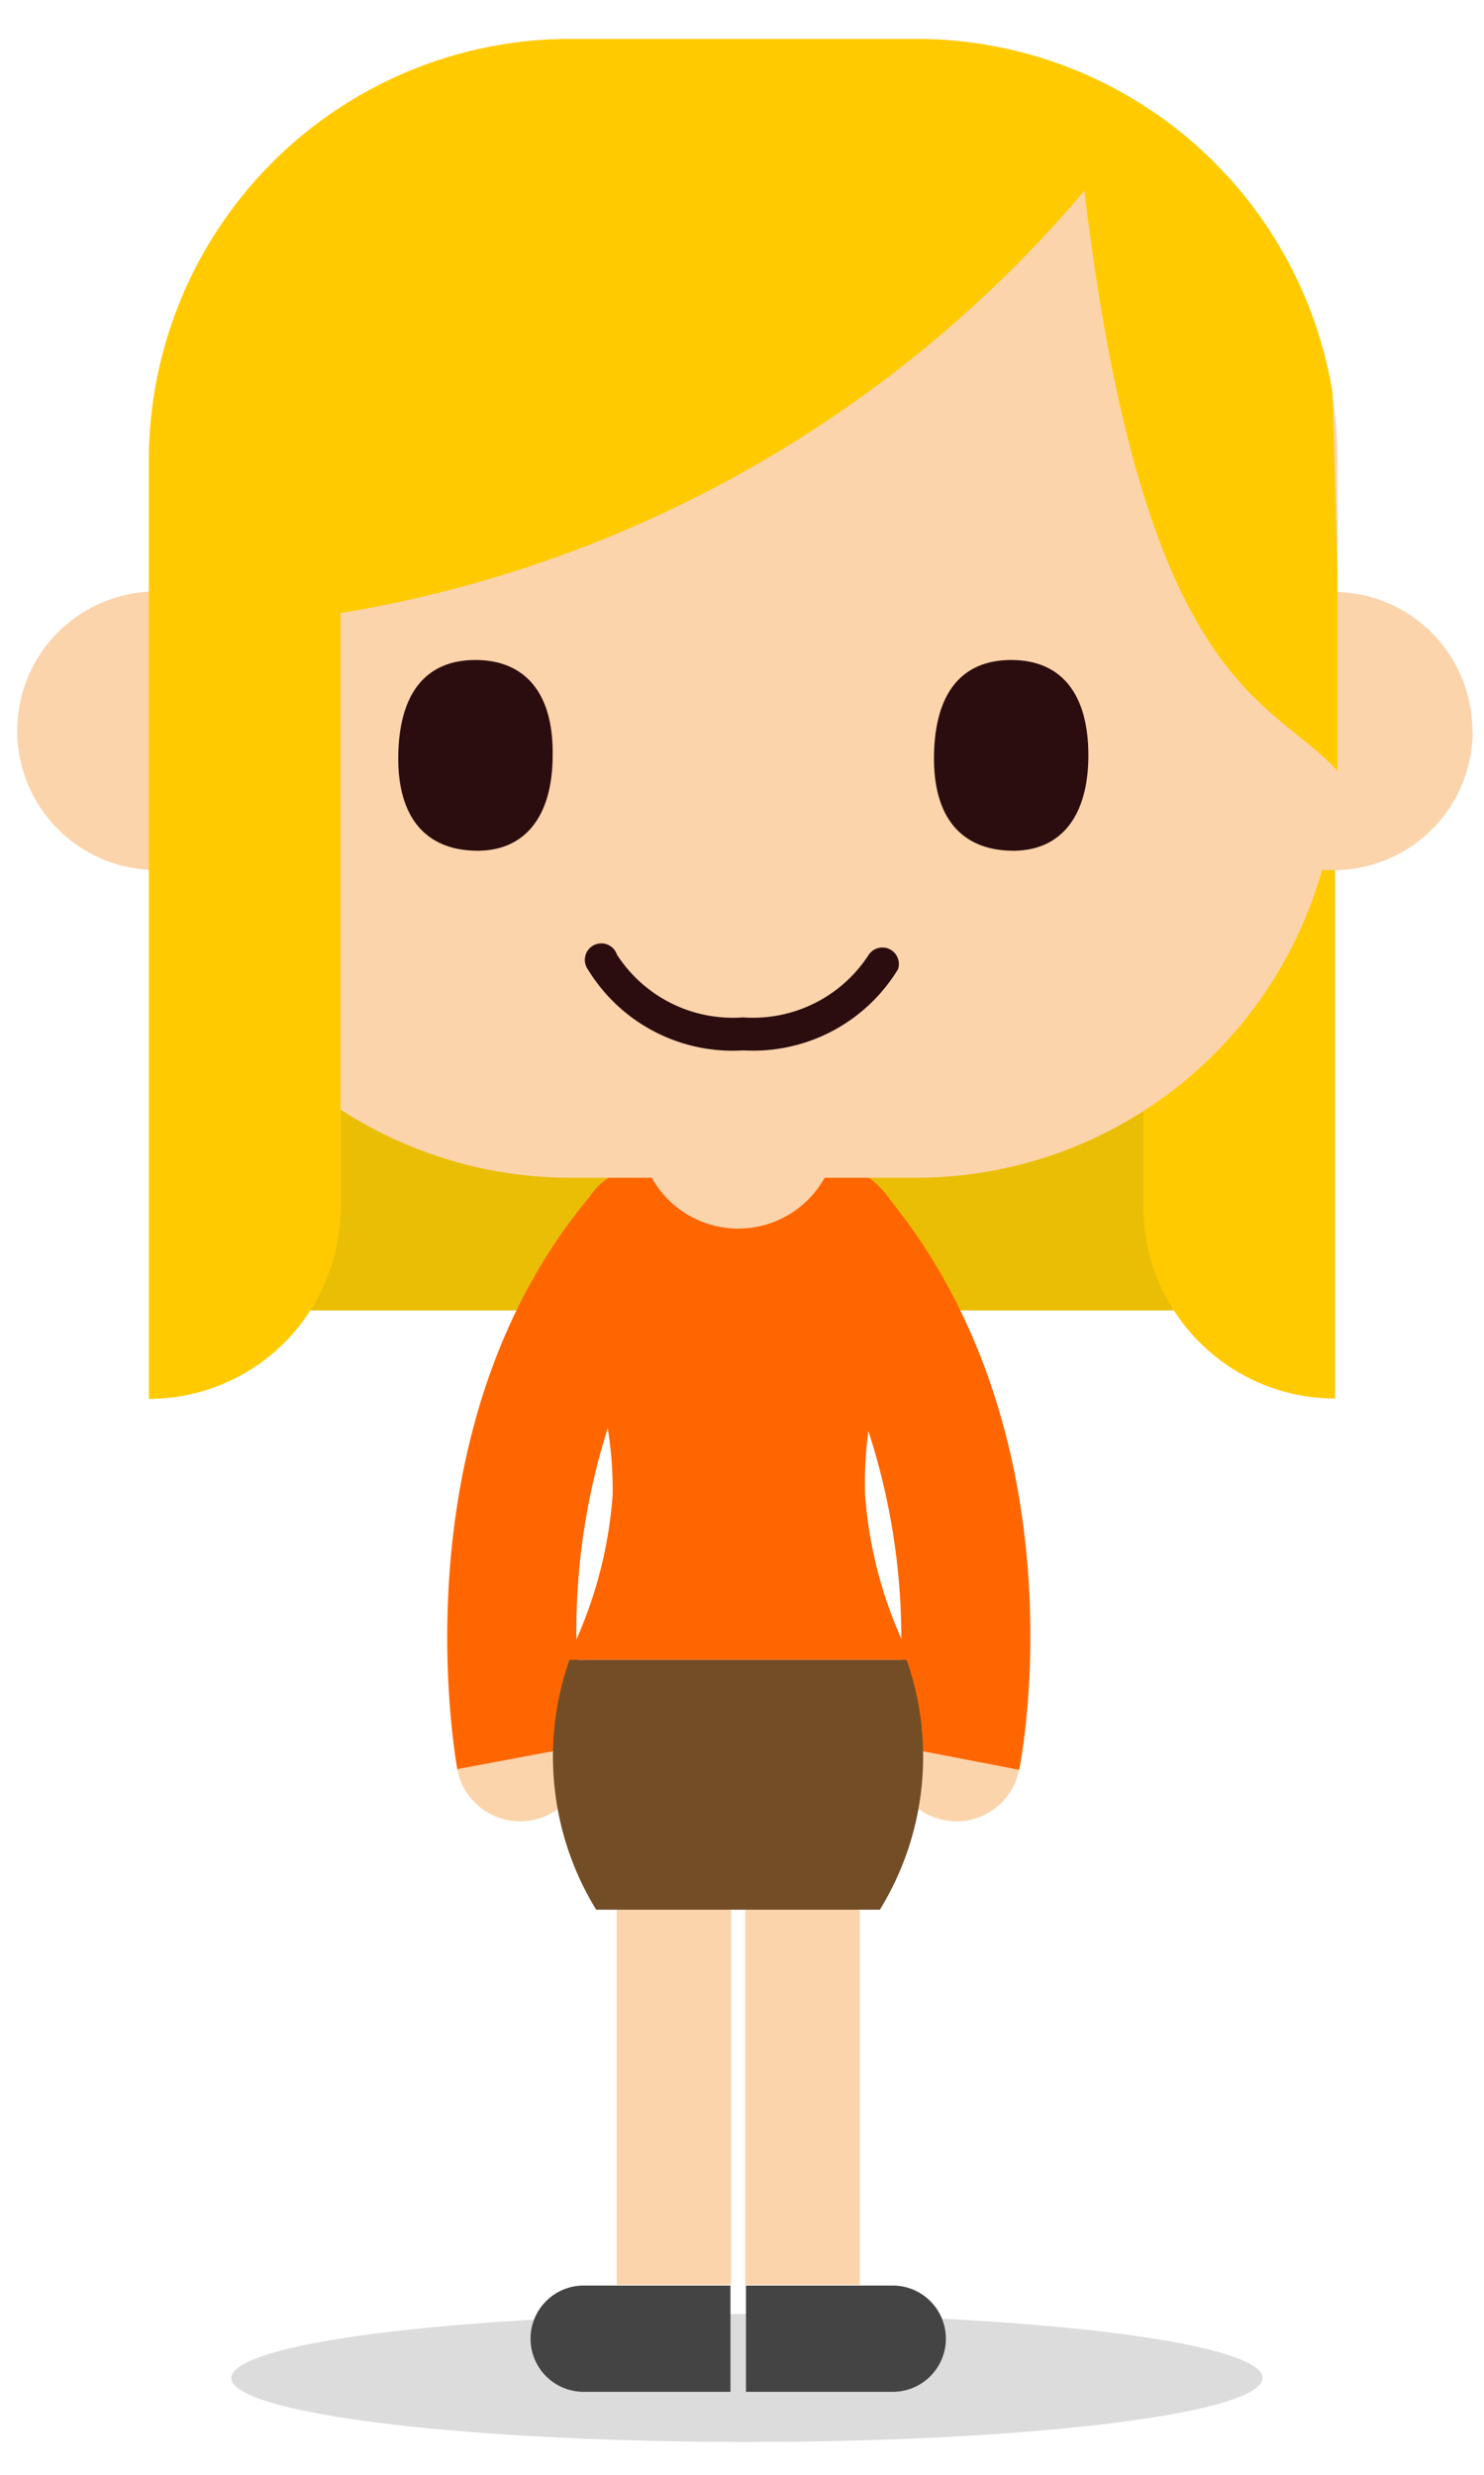
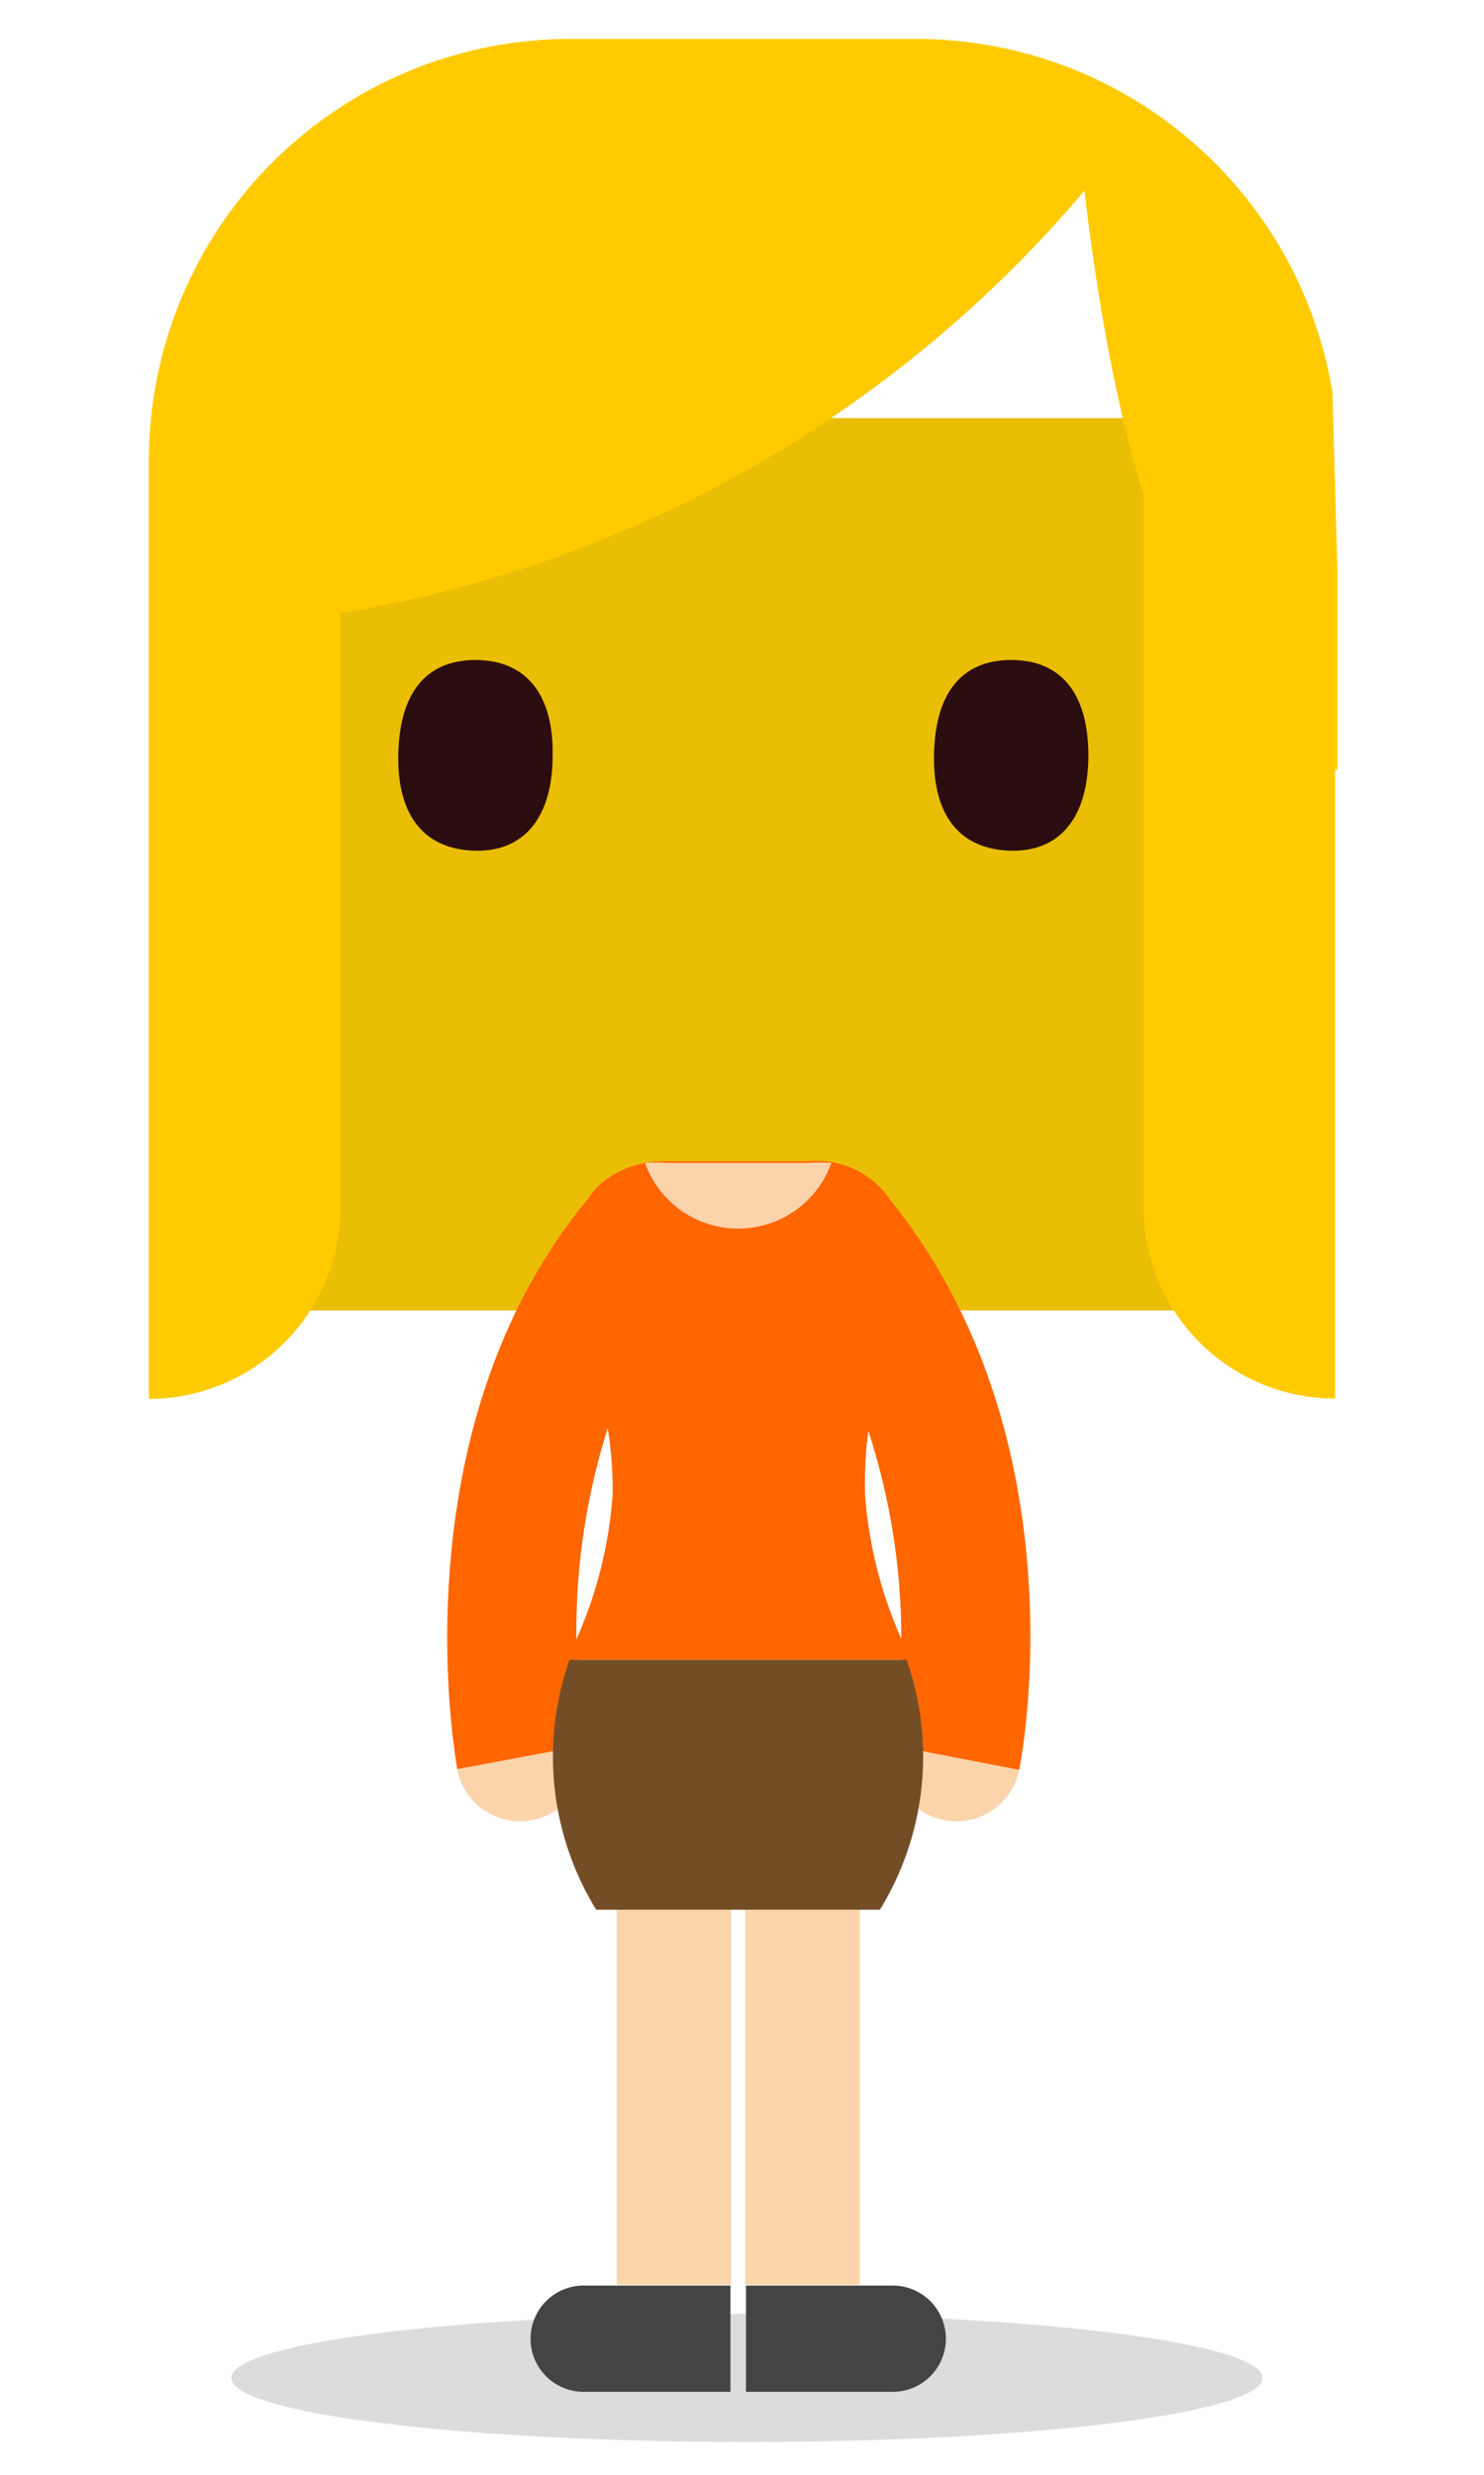
<svg xmlns="http://www.w3.org/2000/svg" preserveAspectRatio="xMidYMid slice" width="640px" height="1067px" id="Layer_1" data-name="Layer 1" viewBox="0 0 45 75">
  <defs>
    <style>.cls-1{fill:#eabe05;}.cls-2{fill:#fbd4ac;}.cls-3{fill:#dcdcdc;}.cls-4{fill:#444;}.cls-5{fill:#f60;}.cls-6{fill:#734d26;}.cls-7{fill:#ffcb00;}.cls-8{fill:#2c0d0f;}</style>
  </defs>
  <title>Maura McKibbin Web Images 45 x 75 pixels</title>
  <rect class="cls-1" x="7.99" y="12.67" width="29.03" height="27.04" />
  <circle class="cls-2" cx="15.77" cy="53.25" r="1.94" transform="translate(-9.48 3.79) rotate(-10.55)" />
  <circle class="cls-2" cx="29" cy="53.25" r="1.94" transform="translate(-28.77 71.67) rotate(-79.11)" />
  <ellipse class="cls-3" cx="22.65" cy="72.06" rx="15.63" ry="1.94" />
  <rect class="cls-2" x="18.7" y="54.65" width="3.47" height="14.59" />
  <path class="cls-4" d="M22.15,72.48H17.7a1.61,1.61,0,0,1-1.61-1.61h0a1.61,1.61,0,0,1,1.61-1.61h4.45Z" />
  <rect class="cls-2" x="22.6" y="54.65" width="3.47" height="14.59" />
  <path class="cls-4" d="M22.62,72.48h4.45a1.61,1.61,0,0,0,1.61-1.61h0a1.61,1.61,0,0,0-1.61-1.61H22.62Z" />
  <path class="cls-5" d="M27,36.37a2.68,2.68,0,0,0-2.49-1.18H20.25a3,3,0,0,0-2,.65h0a2.26,2.26,0,0,0-.38.44c-5.84,7-4.07,16.91-4,17.33l3.9-.73a19.28,19.28,0,0,1-.23-2.58h9.79A18.65,18.65,0,0,1,27,52.88l3.9.75C31,53.21,32.8,43.56,27,36.37ZM17.48,49.68a20.37,20.37,0,0,1,.95-6.4,11.79,11.79,0,0,1,.15,2A13.12,13.12,0,0,1,17.48,49.68Zm8.85-6.32a20.37,20.37,0,0,1,1,6.3,13.07,13.07,0,0,1-1.1-4.37A12.09,12.09,0,0,1,26.33,43.37Z" />
  <path class="cls-6" d="M18.08,57.87h8.6a8.85,8.85,0,0,0,.81-7.57H17.27A8.85,8.85,0,0,0,18.08,57.87Z" />
  <path class="cls-2" d="M25.21,35.24a4.83,4.83,0,0,0-.69,0H20.25a4.81,4.81,0,0,0-.69,0,3,3,0,0,0,5.65,0Z" />
  <path class="cls-7" d="M40.48,14.5V42.38a5.81,5.81,0,0,1-5.81-5.81s0-19.5,0-22Z" />
-   <path class="cls-2" d="M44.64,22.15a4.21,4.21,0,0,0-4.09-4.21v-4A12.78,12.78,0,0,0,27.81,1.18H17.27A12.78,12.78,0,0,0,4.52,13.93v4a4.22,4.22,0,0,0,.05,8.43l.42,0a12.79,12.79,0,0,0,12.27,9.33H27.81a12.79,12.79,0,0,0,12.27-9.32l.35,0a4.22,4.22,0,0,0,4.22-4.22" />
  <path class="cls-8" d="M16.76,22.89c0,1.85-.84,2.92-2.34,2.89s-2.37-1-2.34-2.89S12.92,20,14.42,20,16.79,21,16.76,22.89Z" />
  <path class="cls-8" d="M33,22.89c0,1.85-.84,2.92-2.34,2.89s-2.37-1-2.34-2.89S29.16,20,30.66,20,33,21,33,22.89Z" />
-   <path class="cls-8" d="M22.54,31.83a5.14,5.14,0,0,1-4.71-2.45.5.5,0,1,1,.88-.45,4.18,4.18,0,0,0,3.82,1.9,4.18,4.18,0,0,0,3.82-1.91.5.5,0,0,1,.88.45A5.14,5.14,0,0,1,22.54,31.83Z" />
  <path class="cls-7" d="M40.55,17.94V17.8c0-.17,0-.35,0-.52l-.15-5.39A12.79,12.79,0,0,0,27.81,1.18H17.27A12.78,12.78,0,0,0,4.52,13.93v1.46h0v27a5.81,5.81,0,0,0,5.81-5.81s0-12,0-18A37.53,37.53,0,0,0,32.88,5.78c1.8,15.13,5.65,15.35,7.67,17.58V18Z" />
</svg>